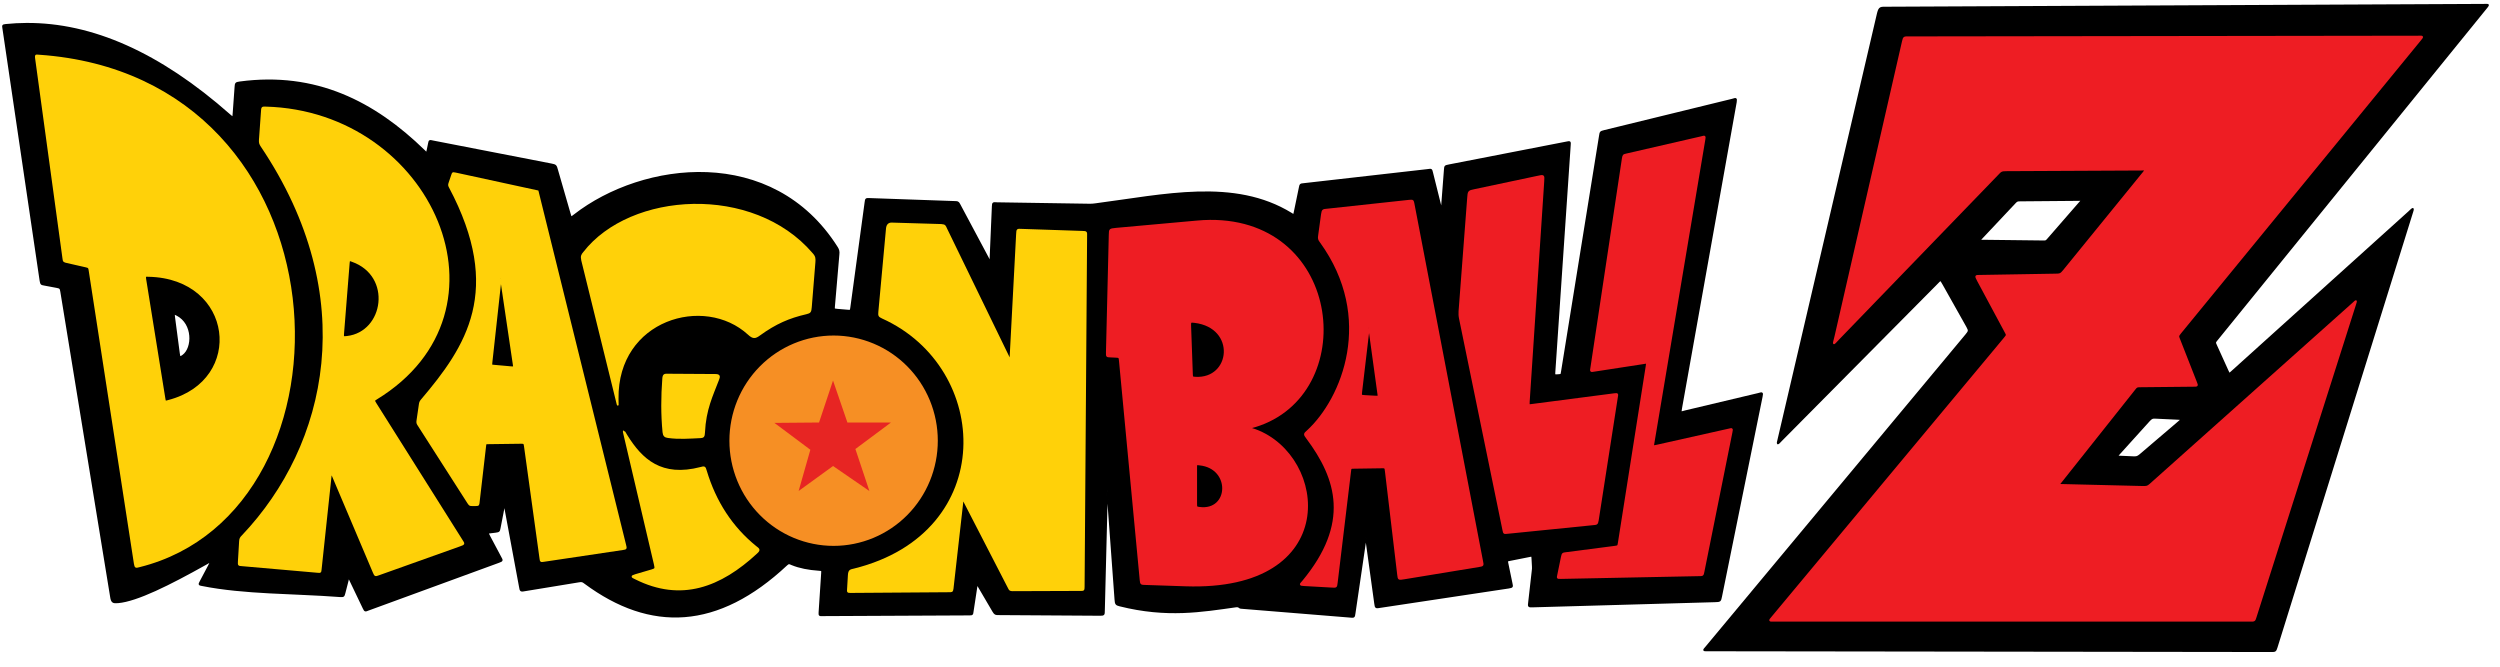
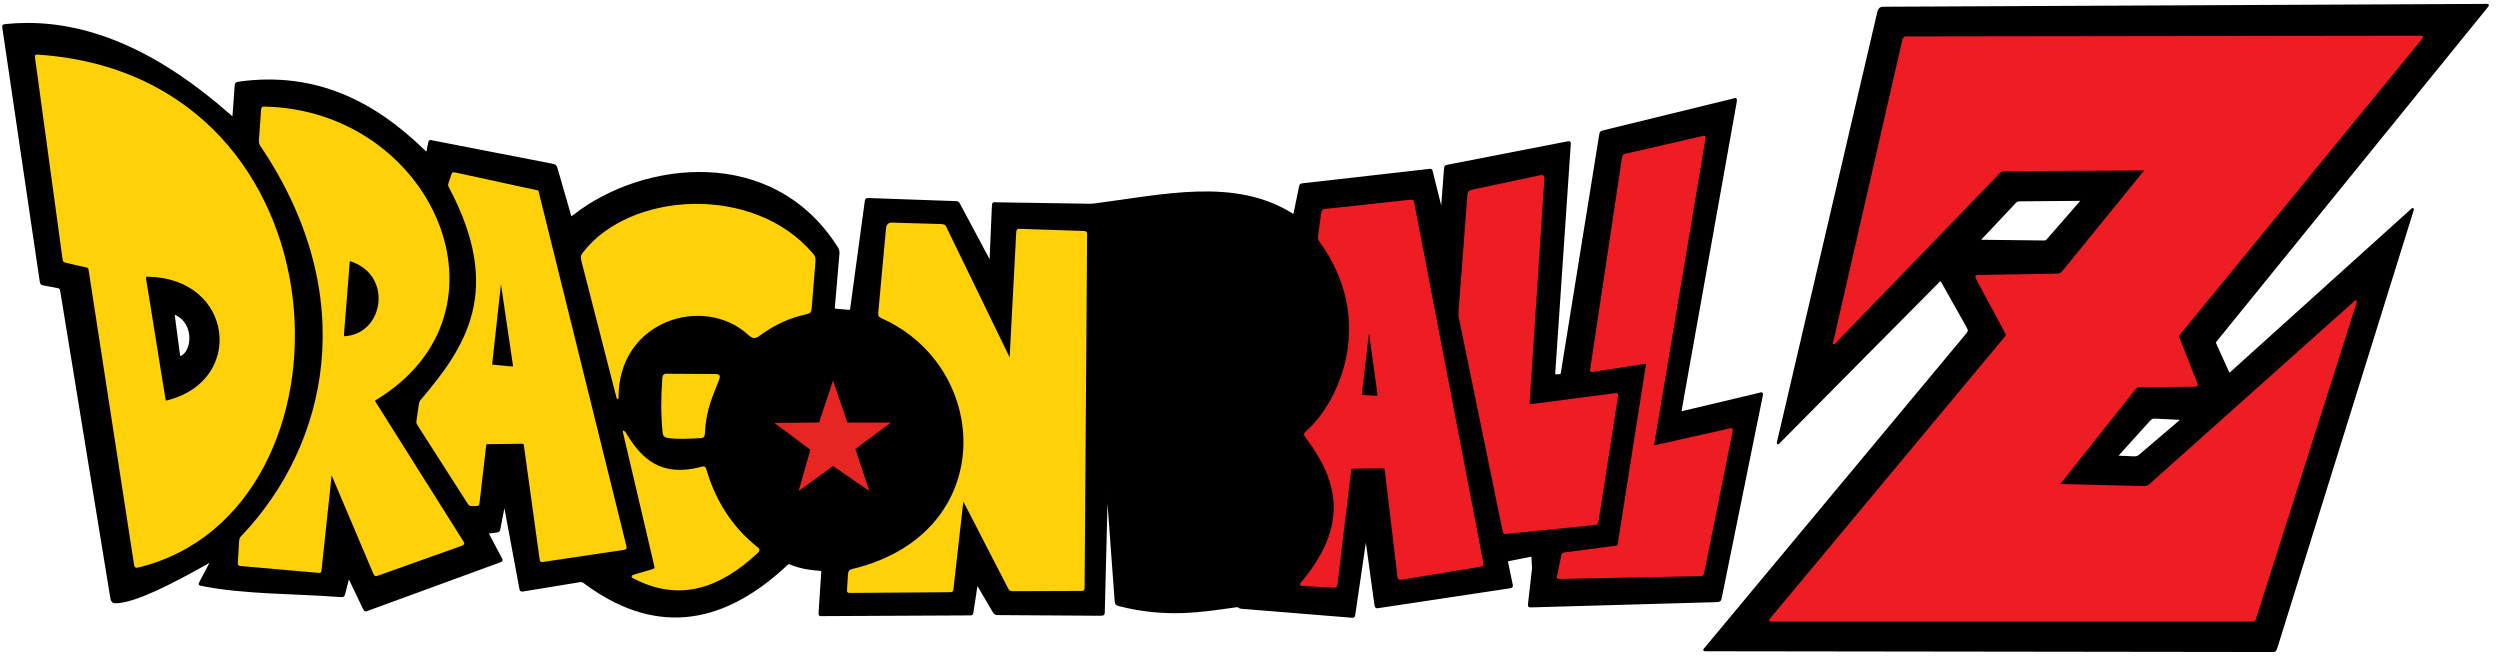
<svg xmlns="http://www.w3.org/2000/svg" width="135" height="36" viewBox="0 0 135 36" fill="none">
  <path d="M134.279 0.255C134.241 0.255 134.191 0.258 134.126 0.258L101.887 0.41C101.553 0.412 101.493 0.383 101.407 0.715L96.051 23.663C95.969 24.014 95.946 24.036 96.207 23.759L104.584 15.309C104.795 15.096 104.782 15.059 104.938 15.341L106.227 17.634C106.358 17.867 106.326 17.895 106.168 18.093L92.139 34.942C91.993 35.117 91.951 35.126 92.204 35.121L122.648 35.162C122.863 35.162 122.872 35.162 122.941 34.948L130.211 11.61C130.335 11.214 130.37 11.176 130.047 11.484L120.505 20.09C120.37 20.212 120.385 20.209 120.303 20.049L119.673 18.661C119.6 18.5 119.589 18.492 119.717 18.339L134.246 0.434C134.376 0.274 134.39 0.254 134.279 0.255ZM112.355 10.796C112.437 10.797 112.434 10.815 112.326 10.925L110.575 12.937C110.494 13.03 110.473 13.036 110.332 13.033L107.091 12.995C106.888 12.993 106.844 13.027 107.009 12.852L108.798 10.951C108.897 10.846 108.931 10.823 109.085 10.826L112.247 10.799C112.292 10.799 112.328 10.796 112.355 10.796ZM116.311 22.559C116.345 22.557 116.382 22.559 116.431 22.562L117.591 22.617C117.842 22.631 117.844 22.625 117.644 22.796L115.565 24.57C115.425 24.687 115.361 24.695 115.184 24.688L114.508 24.658C114.292 24.647 114.291 24.659 114.437 24.497L116.051 22.711C116.16 22.597 116.211 22.564 116.311 22.559Z" fill="black" stroke="black" stroke-width="0.094" />
  <path d="M103.074 2.013L130.575 1.975C130.842 1.971 130.858 1.951 130.682 2.165L117.723 17.992C117.588 18.163 117.623 18.168 117.684 18.34L118.585 20.637C118.673 20.849 118.652 20.834 118.437 20.835L115.577 20.864C115.387 20.864 115.37 20.88 115.27 21.006L111.305 25.999C111.137 26.203 111.159 26.181 111.408 26.187L115.715 26.292C115.915 26.291 115.971 26.291 116.108 26.169L127.032 16.416C127.245 16.229 127.264 16.17 127.17 16.466L121.806 33.317C121.744 33.525 121.733 33.521 121.53 33.521H95.842C95.519 33.52 95.523 33.547 95.723 33.306L108.243 18.275C108.401 18.089 108.385 18.092 108.286 17.907L106.816 15.168C106.671 14.871 106.65 14.898 106.969 14.893L110.99 14.825C111.243 14.826 111.291 14.804 111.441 14.62L115.74 9.337C115.895 9.144 115.892 9.158 115.646 9.16L108.355 9.196C108.054 9.192 108.032 9.244 107.861 9.421L99.303 18.274C98.932 18.672 99.007 18.62 99.114 18.153L102.755 2.238C102.808 1.992 102.836 2.014 103.074 2.013Z" fill="#EE1D23" stroke="#EE1D23" stroke-width="0.094" />
  <path d="M1.419 1.286C1.054 1.288 0.687 1.307 0.324 1.344C0.143 1.368 0.152 1.364 0.178 1.537L2.186 15.153C2.225 15.349 2.224 15.343 2.403 15.376L3.059 15.499C3.248 15.537 3.272 15.551 3.305 15.754L5.99 32.201C6.034 32.524 6.103 32.546 6.374 32.523C7.392 32.436 9.151 31.554 11.106 30.459C11.386 30.312 11.471 30.195 11.284 30.547L10.825 31.414C10.743 31.569 10.757 31.566 10.901 31.595C13.207 32.056 15.856 32.004 18.344 32.193C18.552 32.201 18.554 32.211 18.605 32.017L18.766 31.39C18.826 31.106 18.828 31.154 18.941 31.39L19.638 32.846C19.719 33.014 19.729 32.983 19.887 32.925L26.921 30.351C27.144 30.266 27.122 30.275 27.017 30.078L26.426 28.966C26.335 28.763 26.292 28.776 26.505 28.749L26.751 28.72C26.94 28.689 26.947 28.696 26.982 28.518L27.175 27.522C27.242 27.149 27.234 27.163 27.301 27.525L28.071 31.668C28.111 31.944 28.131 31.913 28.388 31.87L31.24 31.402C31.431 31.363 31.475 31.397 31.591 31.484C35.135 34.109 38.756 33.977 42.475 30.494C42.593 30.381 42.639 30.419 42.759 30.471C43.184 30.645 43.672 30.735 44.2 30.772C44.392 30.792 44.403 30.767 44.39 30.954L44.252 33.059C44.238 33.249 44.262 33.224 44.437 33.223L52.337 33.185C52.518 33.185 52.502 33.172 52.527 33.007L52.724 31.712C52.766 31.468 52.75 31.498 52.864 31.692L53.637 33.01C53.736 33.169 53.757 33.166 53.927 33.168L59.347 33.203C59.628 33.205 59.607 33.206 59.614 32.948L59.76 27.139C59.775 26.692 59.779 26.494 59.786 26.48C59.795 26.506 59.809 26.752 59.848 27.133L60.231 32.368C60.249 32.619 60.27 32.645 60.471 32.696C63.022 33.333 64.892 33.007 66.749 32.746C66.941 32.731 66.899 32.816 67.019 32.825L72.855 33.299C73.124 33.322 73.116 33.346 73.15 33.106L73.707 29.317C73.76 28.926 73.754 28.935 73.806 29.32L74.257 32.591C74.285 32.843 74.312 32.81 74.547 32.775L81.458 31.733C81.677 31.69 81.667 31.702 81.625 31.496L81.408 30.447C81.364 30.263 81.384 30.272 81.563 30.236L82.565 30.037C82.743 29.999 82.739 29.996 82.749 30.175L82.772 30.594C82.779 30.672 82.772 30.732 82.764 30.802L82.57 32.515C82.54 32.763 82.536 32.756 82.781 32.749L92.597 32.471C92.894 32.461 92.89 32.465 92.945 32.195L95.132 21.423C95.183 21.17 95.152 21.224 94.93 21.276L91.012 22.207C90.755 22.272 90.734 22.318 90.781 22.052L93.736 5.508C93.771 5.276 93.726 5.337 93.531 5.385L86.635 7.072C86.423 7.123 86.427 7.136 86.395 7.335L84.342 20.073C84.31 20.203 84.342 20.242 84.21 20.251L84.04 20.263C83.902 20.264 83.942 20.206 83.941 20.082L84.769 7.871C84.785 7.638 84.794 7.653 84.576 7.695L78.257 8.925C78.037 8.975 78.036 8.957 78.02 9.159L77.874 11.066C77.852 11.423 77.855 11.403 77.771 11.069L77.338 9.332C77.292 9.128 77.285 9.156 77.101 9.177L70.407 9.938C70.217 9.954 70.22 9.964 70.184 10.137L69.912 11.452C69.874 11.655 69.857 11.619 69.722 11.534C66.641 9.643 62.85 10.546 59.166 11.025C59.032 11.05 58.92 11.05 58.782 11.048L53.851 10.972C53.634 10.965 53.617 10.936 53.608 11.145L53.491 13.871C53.49 14.24 53.473 14.163 53.321 13.877L51.804 11.034C51.733 10.9 51.699 10.911 51.561 10.905L46.99 10.744C46.762 10.74 46.764 10.72 46.736 10.931L45.965 16.603C45.941 16.799 45.931 16.786 45.743 16.77L45.227 16.726C45.024 16.7 45.023 16.723 45.04 16.53L45.28 13.733C45.299 13.576 45.271 13.484 45.198 13.367C41.711 7.847 34.723 8.739 31.023 11.616C30.822 11.773 30.832 11.771 30.759 11.52L30.086 9.186C30.019 8.939 30.009 8.924 29.776 8.878L23.392 7.637C23.189 7.593 23.195 7.581 23.158 7.769L23.09 8.099C23.046 8.322 23.031 8.266 22.909 8.146C20.199 5.504 17.038 3.9 12.95 4.448C12.73 4.48 12.729 4.493 12.713 4.715L12.614 6.091C12.597 6.376 12.593 6.385 12.4 6.214C8.606 2.863 4.954 1.263 1.419 1.286ZM9.425 16.948C9.451 16.951 9.495 16.972 9.565 17.007C10.458 17.471 10.439 18.791 9.887 19.2C9.732 19.315 9.689 19.324 9.662 19.083L9.404 17.127C9.387 16.996 9.381 16.945 9.425 16.948Z" fill="black" stroke="black" stroke-width="0.094" />
  <path d="M14.235 5.804C14.155 5.81 14.152 5.848 14.142 5.988L14.03 7.555C14.023 7.716 14.04 7.76 14.115 7.88C19.582 15.997 17.746 24.045 13.099 28.939C12.991 29.048 12.967 29.091 12.959 29.238L12.894 30.333C12.884 30.525 12.894 30.511 13.073 30.526L17.128 30.881C17.308 30.893 17.301 30.91 17.319 30.746L17.854 25.73C17.891 25.452 17.875 25.468 17.98 25.715L20.177 30.898C20.264 31.09 20.256 31.09 20.449 31.021L24.826 29.46C25.077 29.366 25.063 29.382 24.926 29.165L20.288 21.803C20.182 21.63 20.176 21.619 20.326 21.528C28.096 16.776 23.287 6.036 14.344 5.804C14.296 5.802 14.262 5.802 14.235 5.804ZM18.897 14.052C18.923 14.055 18.96 14.072 19.02 14.093C21.245 14.879 20.783 17.963 18.733 18.193C18.56 18.208 18.504 18.232 18.531 18.008L18.835 14.193C18.844 14.083 18.853 14.048 18.897 14.052Z" fill="#FFD109" stroke="#FFD109" stroke-width="0.094" />
  <path d="M1.981 2.993C1.935 2.994 1.929 3.02 1.94 3.127L3.419 13.944C3.437 14.123 3.46 14.12 3.624 14.158L4.637 14.389C4.799 14.427 4.81 14.439 4.836 14.606L7.278 30.436C7.314 30.669 7.353 30.618 7.533 30.579C19.738 27.538 19.07 4.183 2.11 3.002C2.05 2.999 2.009 2.992 1.981 2.993ZM7.925 14.896C7.951 14.896 7.982 14.898 8.019 14.899C12.662 14.993 13.301 20.56 9.094 21.648C8.912 21.704 8.91 21.695 8.88 21.508L7.843 15.063C7.823 14.915 7.849 14.896 7.925 14.896Z" fill="#FFD109" stroke="#FFD109" stroke-width="0.094" />
  <path d="M35.824 23.335C35.731 22.373 35.739 21.412 35.811 20.451C35.827 20.217 35.898 20.227 36.072 20.229L38.649 20.245C38.879 20.251 38.835 20.354 38.777 20.512C38.458 21.352 38.08 22.099 38.022 23.35C38.01 23.565 37.984 23.605 37.819 23.612C37.238 23.639 36.657 23.686 36.076 23.604C35.911 23.584 35.844 23.524 35.824 23.335Z" fill="#FFD109" stroke="#FFD109" stroke-width="0.094" />
  <path d="M24.49 9.347C24.448 9.348 24.439 9.376 24.414 9.455L24.267 9.889C24.233 9.986 24.245 10.025 24.285 10.1C27.252 15.69 25.201 18.74 22.774 21.598C22.701 21.684 22.681 21.731 22.666 21.838L22.54 22.702C22.517 22.843 22.544 22.874 22.61 22.978L25.283 27.153C25.358 27.257 25.359 27.279 25.477 27.279H25.688C25.854 27.276 25.83 27.262 25.852 27.115L26.2 24.105C26.216 23.934 26.222 23.94 26.387 23.938L28.144 23.915C28.311 23.913 28.321 23.935 28.346 24.117L29.181 30.157C29.203 30.305 29.197 30.316 29.354 30.292L33.629 29.654C33.825 29.628 33.804 29.615 33.763 29.431L29.034 10.328L24.607 9.367C24.552 9.355 24.515 9.346 24.49 9.347ZM27.046 15.036C27.055 15.037 27.067 15.121 27.09 15.285L27.737 19.663C27.758 19.838 27.788 19.843 27.594 19.83L26.68 19.748C26.517 19.733 26.525 19.743 26.54 19.569L27.011 15.282C27.029 15.116 27.037 15.036 27.046 15.036Z" fill="#FFD109" stroke="#FFD109" stroke-width="0.094" />
  <path d="M33.734 23.543L35.358 30.47C35.417 30.718 35.395 30.73 35.206 30.792L34.318 31.053C34.059 31.133 34.138 31.148 34.322 31.241C36.783 32.476 38.903 31.665 40.856 29.851C41.051 29.677 40.957 29.649 40.797 29.518C39.516 28.475 38.623 27.11 38.117 25.422C38.059 25.206 38.03 25.213 37.844 25.264C35.708 25.82 34.645 24.835 33.823 23.503C33.656 23.221 33.655 23.203 33.734 23.543Z" fill="#FFD109" stroke="#FFD109" stroke-width="0.094" />
-   <path d="M31.532 13.643C34.057 10.386 40.666 9.987 43.843 13.697C44.007 13.872 43.995 13.972 43.985 14.159L43.789 16.578C43.766 16.83 43.754 16.87 43.537 16.921C42.605 17.136 41.88 17.447 41.007 18.08C40.771 18.255 40.662 18.256 40.426 18.039C38.034 15.844 33.302 17.226 33.353 21.527C33.359 21.918 33.397 22.019 33.276 21.529L31.435 14.056C31.386 13.822 31.43 13.766 31.532 13.643Z" fill="#FFD109" stroke="#FFD109" stroke-width="0.094" />
-   <path d="M50.577 23.798C50.577 24.535 50.433 25.265 50.154 25.946C49.874 26.628 49.465 27.247 48.948 27.768C48.432 28.289 47.818 28.703 47.143 28.985C46.468 29.267 45.745 29.413 45.014 29.413C44.284 29.413 43.56 29.267 42.885 28.985C42.21 28.703 41.597 28.289 41.081 27.768C40.564 27.247 40.154 26.628 39.875 25.946C39.596 25.265 39.452 24.535 39.452 23.798C39.452 23.061 39.596 22.331 39.875 21.649C40.154 20.968 40.564 20.349 41.081 19.828C41.597 19.307 42.21 18.893 42.885 18.611C43.56 18.329 44.284 18.183 45.014 18.183C45.745 18.183 46.468 18.329 47.143 18.611C47.818 18.893 48.432 19.307 48.948 19.828C49.465 20.349 49.874 20.968 50.154 21.649C50.433 22.331 50.577 23.061 50.577 23.798Z" fill="#F68F24" stroke="#F68F24" stroke-width="0.129" />
+   <path d="M31.532 13.643C34.057 10.386 40.666 9.987 43.843 13.697C44.007 13.872 43.995 13.972 43.985 14.159L43.789 16.578C43.766 16.83 43.754 16.87 43.537 16.921C42.605 17.136 41.88 17.447 41.007 18.08C40.771 18.255 40.662 18.256 40.426 18.039C38.034 15.844 33.302 17.226 33.353 21.527L31.435 14.056C31.386 13.822 31.43 13.766 31.532 13.643Z" fill="#FFD109" stroke="#FFD109" stroke-width="0.094" />
  <path d="M47.477 16.848L47.891 12.344C47.908 12.142 48.009 12.049 48.195 12.068L50.825 12.146C51.035 12.163 51.021 12.2 51.099 12.362L54.436 19.23C54.562 19.494 54.556 19.523 54.572 19.219L54.919 12.627C54.933 12.378 54.937 12.399 55.169 12.407L58.447 12.517C58.682 12.521 58.658 12.539 58.656 12.758L58.521 31.672C58.517 31.875 58.519 31.862 58.33 31.863L54.684 31.876C54.531 31.872 54.532 31.851 54.471 31.734L52.074 27.083C51.987 26.907 51.993 26.899 51.971 27.095L51.442 31.782C51.418 31.952 51.394 31.93 51.238 31.933L45.982 31.971C45.772 31.969 45.777 31.985 45.79 31.793L45.834 31.055C45.853 30.784 45.932 30.797 46.136 30.746C53.975 28.794 53.601 19.834 47.65 17.156C47.464 17.067 47.464 17.045 47.477 16.848Z" fill="#FFD109" stroke="#FFD109" stroke-width="0.094" />
  <path d="M79.63 10.261L82.994 9.549C83.368 9.474 83.365 9.437 83.34 9.813L82.556 21.685C82.547 21.908 82.547 21.886 82.756 21.859L87.169 21.285C87.364 21.265 87.344 21.268 87.315 21.454L86.282 28.097C86.246 28.324 86.208 28.289 85.997 28.315L81.434 28.775C81.219 28.794 81.22 28.817 81.18 28.623L78.838 17.218C78.802 17.049 78.803 16.938 78.81 16.802L79.275 10.693C79.303 10.332 79.3 10.33 79.63 10.261Z" fill="#EE1D23" stroke="#EE1D23" stroke-width="0.094" />
  <path d="M87.835 8.337L91.862 7.41C92.059 7.362 92.075 7.331 92.04 7.538L89.294 23.898C89.25 24.121 89.263 24.11 89.489 24.06L93.308 23.204C93.532 23.159 93.551 23.111 93.502 23.352L91.989 30.877C91.953 31.077 91.932 31.062 91.74 31.065L84.296 31.214C84.094 31.212 84.102 31.23 84.141 31.041L84.337 30.087C84.382 29.889 84.385 29.889 84.573 29.865L87.185 29.526C87.386 29.498 87.384 29.499 87.414 29.312L88.916 19.773C88.953 19.544 88.936 19.587 88.728 19.616L86.109 20.019C85.876 20.061 85.9 20.053 85.933 19.835L87.63 8.559C87.663 8.378 87.668 8.376 87.835 8.337Z" fill="#EE1D23" stroke="#EE1D23" stroke-width="0.094" />
  <path d="M76.201 10.832C76.172 10.833 76.135 10.836 76.084 10.84L71.689 11.315C71.458 11.34 71.42 11.318 71.385 11.564L71.227 12.717C71.205 12.878 71.211 12.929 71.314 13.06C74.285 17.158 72.514 21.539 70.6 23.285C70.437 23.43 70.416 23.444 70.579 23.654C72.227 25.859 72.96 28.264 70.357 31.399C70.237 31.541 70.152 31.59 70.41 31.598L71.926 31.683C72.162 31.696 72.156 31.705 72.187 31.458L72.907 25.466C72.932 25.258 72.921 25.265 73.15 25.262L74.568 25.241C74.808 25.238 74.809 25.224 74.837 25.478L75.493 31.007C75.529 31.31 75.519 31.278 75.841 31.232L79.853 30.573C80.094 30.534 80.084 30.537 80.034 30.289L76.33 10.995C76.302 10.851 76.29 10.828 76.201 10.832ZM73.926 17.683C73.938 17.683 73.951 17.791 73.979 18.006L74.418 21.197C74.449 21.418 74.477 21.428 74.24 21.414L73.716 21.385C73.472 21.365 73.484 21.381 73.51 21.13L73.879 18.003C73.905 17.789 73.915 17.683 73.926 17.683Z" fill="#EE1D23" stroke="#EE1D23" stroke-width="0.094" />
-   <path d="M65.335 11.921C65.104 11.922 64.865 11.937 64.621 11.959L60.278 12.351C59.926 12.396 59.929 12.363 59.921 12.691L59.769 19.03C59.769 19.254 59.758 19.244 59.974 19.253L60.226 19.265C60.455 19.274 60.453 19.28 60.474 19.505L61.593 31.334C61.613 31.551 61.642 31.53 61.845 31.54L64.015 31.613C72.443 31.906 71.665 24.642 67.783 23.221C67.369 23.092 67.449 23.119 67.786 23.016C73.376 21.296 72.51 11.867 65.335 11.921ZM64.384 17.376C64.416 17.377 64.459 17.383 64.51 17.388C66.815 17.668 66.521 20.52 64.539 20.395C64.382 20.38 64.373 20.377 64.366 20.222L64.272 17.601C64.263 17.408 64.285 17.372 64.384 17.376ZM64.676 25.071C64.702 25.072 64.735 25.078 64.779 25.083C66.528 25.263 66.414 27.645 64.764 27.422C64.616 27.398 64.592 27.402 64.594 27.212V25.235C64.594 25.101 64.6 25.07 64.676 25.071Z" fill="#EE1D23" stroke="#EE1D23" stroke-width="0.094" />
  <path d="M45.726 22.862H47.971L46.136 24.229L46.858 26.396L44.984 25.107L43.208 26.396L43.813 24.268L41.959 22.882L44.262 22.862L44.984 20.696L45.726 22.862Z" fill="#E72523" stroke="#E72523" stroke-width="0.094" />
</svg>